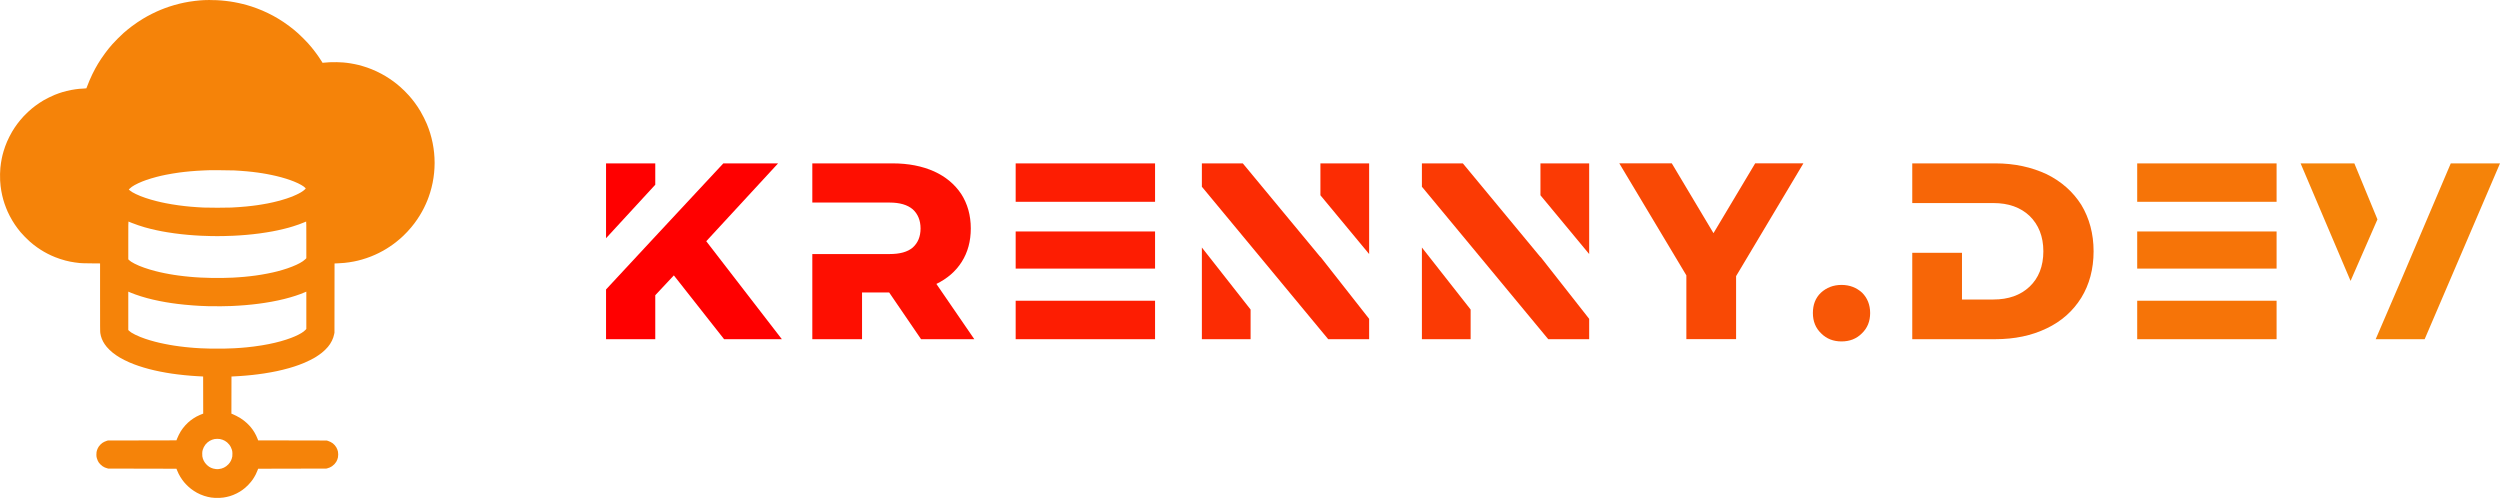
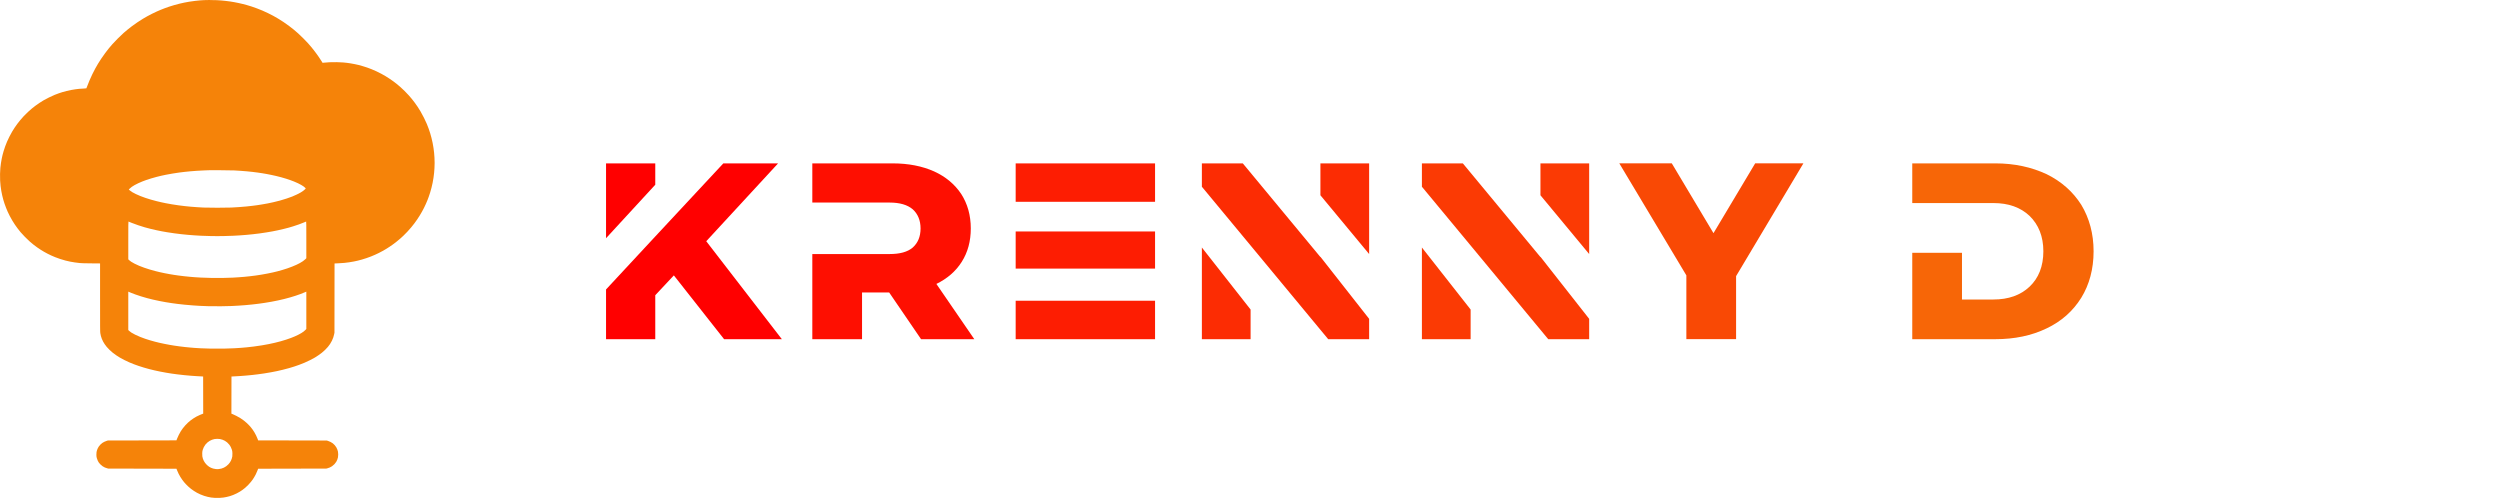
<svg xmlns="http://www.w3.org/2000/svg" version="1.1" x="0px" y="0px" xml:space="preserve" viewBox="153.65 312.63 716.7 142.75">
  <g id="logo-group" transform="translate(-6.758 .987) scale(1)">
    <path id="path521387" style="font-variant-ligatures:none" d="m348.26 358.48h-14.112v21.456l14.112-15.336zm14.616 22.32 20.592-22.32h-15.696l-19.512 20.952-14.112 15.192v14.256h14.112v-12.6l5.328-5.688 14.4 18.288h16.56z" stroke-miterlimit="2" stroke-width="0" fill="#f00" />
    <path id="path521389" style="font-variant-ligatures:none" d="m428.85 393.04c3.096-1.512 5.544-3.6 7.272-6.336s2.592-5.904 2.592-9.576c0-3.744-0.936-7.056-2.736-9.864-1.872-2.808-4.464-4.968-7.776-6.48-3.384-1.512-7.344-2.304-11.88-2.304h-23.04v11.232h22.176c2.88 0 5.112 0.648 6.624 1.944 1.44 1.296 2.232 3.168 2.232 5.472 0 2.376-0.792 4.176-2.232 5.472-1.512 1.296-3.744 1.872-6.624 1.872h-22.176v24.408h14.256v-13.392h7.776l9.144 13.392h15.264z" stroke-miterlimit="2" stroke-width="0" fill="#fe0f01" />
    <path id="path521391" style="font-variant-ligatures:none" d="m491.54 358.48h-39.96v11.016h39.96zm0 19.512h-39.96v10.656h39.96zm-39.96 19.872v11.016h39.96v-11.02z" stroke-miterlimit="2" stroke-width="0" fill="#fd1d02" />
    <path id="path521393" style="font-variant-ligatures:none" d="m504.96 408.88h13.968v-8.496l-13.968-17.784zm33.984-50.4v9.144l13.968 16.848v-25.992zm0 26.856-22.248-26.856h-11.736v6.696l13.968 16.848 22.248 26.856h11.736v-5.832l-13.97-17.79z" stroke-miterlimit="2" stroke-width="0" fill="#fc2c03" />
    <path id="path521395" style="font-variant-ligatures:none" d="m568.04 408.88h13.968v-8.496l-13.968-17.784zm33.984-50.4v9.144l13.968 16.848v-25.992zm0 26.856-22.248-26.856h-11.736v6.696l13.968 16.848 22.248 26.856h11.736v-5.832l-13.968-17.784z" stroke-miterlimit="2" stroke-width="0" fill="#fb3a04" />
    <path id="path521397" style="font-variant-ligatures:none" d="m658.11 390.8 19.296-32.328h-13.824l-11.952 20.016-11.952-20.016h-15.048l19.224 32.112v18.288h14.256z" stroke-miterlimit="2" stroke-width="0" fill="#f94905" />
-     <path id="path521399" style="font-variant-ligatures:none" d="m682.5 407.22c1.584 1.584 3.528 2.304 5.832 2.304s4.248-0.72 5.832-2.304c1.584-1.512 2.376-3.456 2.376-5.832s-0.792-4.32-2.304-5.832c-1.584-1.44-3.528-2.232-5.904-2.232s-4.32 0.792-5.904 2.232c-1.584 1.512-2.304 3.456-2.304 5.832s0.792 4.32 2.376 5.832z" stroke-miterlimit="2" stroke-width="0" fill="#f85706" />
    <path id="path521401" style="font-variant-ligatures:none" d="m757.07 370.36c-2.376-3.744-5.688-6.696-9.936-8.784-4.32-2.016-9.216-3.096-14.688-3.096h-23.832v11.376h23.256c4.32 0 7.776 1.224 10.368 3.672 2.592 2.52 3.96 5.904 3.96 10.152 0 4.32-1.368 7.704-3.96 10.152s-6.048 3.672-10.368 3.672h-9v-13.392h-14.256v24.768h23.832c5.472 0 10.368-1.008 14.688-3.096 4.248-2.016 7.56-4.968 9.936-8.784 2.304-3.744 3.528-8.208 3.528-13.32 0-5.04-1.224-9.504-3.528-13.32z" stroke-miterlimit="2" stroke-width="0" fill="#f76607" />
-     <path id="path521403" style="font-variant-ligatures:none" d="m813.06 358.48h-39.96v11.016h39.96zm0 19.512h-39.96v10.656h39.96zm-39.96 19.872v11.016h39.96v-11.02z" stroke-miterlimit="2" stroke-width="0" fill="#f67408" />
-     <path id="path521405" style="font-variant-ligatures:none" d="m835.35 358.48h-15.408l14.328 33.696 7.704-17.64zm27.648 0-13.968 32.832-7.56 17.568h14.04l21.6-50.4z" stroke-miterlimit="2" stroke-width="0" fill="#f58309" />
    <path id="icon" stroke-width=".75" fill="#f58309" d="m220.64 311.64c-0.596 0.003-1.375 0.02-1.73 0.038-0.356 0.018-0.9 0.053-1.209 0.079-0.31 0.026-0.957 0.093-1.439 0.15-0.482 0.056-1.214 0.159-1.626 0.229-0.413 0.07-1.032 0.183-1.376 0.253-0.344 0.07-0.963 0.208-1.376 0.308-0.413 0.1-1.107 0.285-1.543 0.411-0.436 0.126-1.082 0.326-1.436 0.445-0.354 0.118-0.936 0.325-1.293 0.459-0.357 0.134-0.875 0.337-1.151 0.451-0.277 0.114-0.776 0.33-1.111 0.48-0.335 0.15-0.95 0.443-1.366 0.652-0.417 0.208-1.033 0.532-1.37 0.718-0.337 0.186-0.922 0.526-1.301 0.755-0.378 0.229-1.063 0.669-1.522 0.978-0.459 0.309-1.153 0.802-1.543 1.095-0.39 0.293-0.951 0.731-1.246 0.974-0.296 0.242-0.812 0.679-1.147 0.971-0.335 0.291-1.079 1-1.653 1.575-0.574 0.575-1.299 1.335-1.609 1.691-0.311 0.355-0.75 0.872-0.976 1.147-0.226 0.275-0.691 0.876-1.033 1.334-0.342 0.459-0.872 1.209-1.176 1.668-0.304 0.459-0.722 1.115-0.928 1.46-0.206 0.344-0.55 0.944-0.763 1.334-0.214 0.39-0.581 1.103-0.816 1.585-0.234 0.482-0.595 1.27-0.8 1.751-0.206 0.482-0.492 1.195-0.636 1.585-0.144 0.39-0.278 0.726-0.296 0.748-0.019 0.022-0.386 0.053-0.816 0.071-0.43 0.017-0.989 0.052-1.241 0.077-0.252 0.025-0.731 0.083-1.063 0.128-0.332 0.045-0.895 0.138-1.251 0.206-0.355 0.068-0.947 0.197-1.314 0.288-0.367 0.091-0.892 0.233-1.168 0.316-0.275 0.083-0.744 0.236-1.042 0.341s-0.824 0.302-1.168 0.44-1.076 0.472-1.626 0.743c-0.55 0.271-1.264 0.648-1.585 0.836-0.321 0.188-0.865 0.53-1.209 0.76-0.344 0.229-0.869 0.6-1.168 0.823-0.299 0.223-0.739 0.569-0.98 0.769-0.241 0.2-0.741 0.643-1.113 0.986-0.372 0.343-0.914 0.881-1.207 1.196-0.292 0.315-0.727 0.807-0.966 1.094-0.239 0.287-0.618 0.766-0.842 1.064-0.224 0.298-0.576 0.795-0.783 1.105-0.206 0.309-0.538 0.835-0.736 1.168-0.199 0.332-0.546 0.97-0.772 1.418-0.226 0.447-0.535 1.1-0.686 1.45-0.151 0.35-0.396 0.97-0.543 1.376-0.147 0.407-0.353 1.03-0.457 1.386-0.104 0.355-0.236 0.834-0.293 1.063-0.057 0.229-0.161 0.689-0.229 1.022-0.069 0.332-0.172 0.924-0.23 1.314-0.058 0.39-0.135 1.019-0.171 1.397-0.036 0.378-0.077 1.148-0.091 1.71-0.015 0.612-0.006 1.362 0.023 1.869 0.027 0.466 0.086 1.17 0.131 1.564 0.045 0.394 0.138 1.04 0.208 1.437 0.069 0.396 0.192 1.006 0.273 1.355 0.081 0.349 0.22 0.888 0.309 1.198 0.09 0.31 0.241 0.797 0.337 1.084 0.096 0.286 0.292 0.821 0.436 1.188 0.144 0.367 0.359 0.883 0.477 1.147 0.118 0.264 0.383 0.804 0.588 1.2 0.205 0.396 0.544 1.006 0.754 1.355 0.21 0.349 0.541 0.869 0.736 1.156 0.195 0.286 0.538 0.765 0.761 1.063 0.224 0.298 0.61 0.786 0.859 1.084 0.249 0.298 0.819 0.915 1.266 1.371 0.448 0.456 1.077 1.058 1.398 1.338 0.321 0.28 0.813 0.688 1.093 0.908 0.279 0.219 0.749 0.567 1.042 0.773 0.294 0.206 0.744 0.507 1 0.668 0.256 0.161 0.66 0.405 0.897 0.542 0.237 0.136 0.684 0.38 0.993 0.543 0.309 0.162 0.798 0.401 1.084 0.53 0.287 0.13 0.803 0.349 1.147 0.488 0.344 0.138 0.982 0.37 1.418 0.515 0.436 0.144 1.121 0.347 1.522 0.451 0.402 0.103 1.011 0.245 1.355 0.314 0.344 0.069 0.957 0.173 1.361 0.232 0.404 0.058 1.042 0.136 1.418 0.172 0.499 0.048 1.369 0.072 3.236 0.088l2.554 0.022v9.758c0 8.583 0.008 9.812 0.065 10.201 0.035 0.244 0.112 0.622 0.171 0.839 0.058 0.218 0.181 0.584 0.271 0.813s0.25 0.576 0.353 0.771c0.104 0.195 0.307 0.533 0.452 0.751 0.146 0.218 0.414 0.575 0.597 0.792 0.183 0.218 0.546 0.604 0.806 0.858 0.261 0.254 0.681 0.625 0.933 0.826 0.252 0.201 0.703 0.53 1.001 0.731s0.758 0.494 1.022 0.651c0.264 0.157 0.855 0.476 1.314 0.708 0.459 0.233 1.125 0.547 1.48 0.698 0.356 0.151 0.928 0.382 1.272 0.513 0.344 0.131 0.926 0.339 1.293 0.464 0.367 0.124 1.033 0.336 1.48 0.47 0.447 0.134 1.142 0.329 1.543 0.434 0.402 0.105 1.098 0.274 1.548 0.378 0.45 0.103 1.191 0.263 1.647 0.354 0.456 0.091 1.214 0.231 1.684 0.312 0.47 0.081 1.174 0.195 1.564 0.253 0.39 0.058 1.15 0.161 1.689 0.229 0.539 0.068 1.459 0.171 2.043 0.229 0.585 0.058 1.42 0.134 1.856 0.167 0.436 0.034 1.14 0.082 1.564 0.107 0.424 0.025 1.025 0.059 1.334 0.075l0.563 0.029 0.01 5.324 0.011 5.323-0.198 0.072c-0.109 0.04-0.442 0.174-0.74 0.299-0.298 0.125-0.749 0.34-1.001 0.478-0.252 0.138-0.666 0.387-0.919 0.555-0.253 0.168-0.619 0.432-0.813 0.587s-0.511 0.424-0.704 0.598c-0.193 0.174-0.528 0.513-0.745 0.753-0.217 0.24-0.536 0.623-0.709 0.851-0.173 0.228-0.435 0.604-0.582 0.836-0.148 0.231-0.417 0.721-0.599 1.088-0.182 0.367-0.405 0.864-0.495 1.105l-0.163 0.438-9.833 0.021-9.834 0.021-0.367 0.115c-0.201 0.063-0.502 0.183-0.667 0.266-0.165 0.083-0.413 0.228-0.551 0.321-0.138 0.093-0.383 0.304-0.545 0.468-0.163 0.164-0.374 0.419-0.471 0.565-0.097 0.147-0.229 0.379-0.295 0.517-0.066 0.138-0.158 0.369-0.206 0.514-0.047 0.145-0.108 0.379-0.136 0.521-0.027 0.142-0.048 0.492-0.046 0.779 0.003 0.417 0.025 0.605 0.111 0.938 0.059 0.229 0.182 0.572 0.273 0.761 0.091 0.189 0.226 0.433 0.3 0.541 0.074 0.108 0.276 0.344 0.448 0.524 0.172 0.18 0.465 0.428 0.651 0.552 0.186 0.123 0.472 0.282 0.636 0.352 0.164 0.07 0.454 0.169 0.644 0.22l0.346 0.093 9.772 0.021 9.772 0.022 0.199 0.5c0.11 0.275 0.296 0.693 0.414 0.929 0.118 0.236 0.335 0.63 0.481 0.876 0.146 0.246 0.402 0.635 0.568 0.864s0.397 0.53 0.514 0.667 0.342 0.391 0.499 0.563c0.158 0.172 0.468 0.479 0.689 0.683 0.221 0.203 0.571 0.502 0.778 0.663 0.206 0.161 0.582 0.429 0.834 0.595 0.252 0.166 0.651 0.408 0.885 0.539 0.235 0.13 0.68 0.347 0.99 0.482 0.31 0.135 0.803 0.323 1.096 0.418 0.292 0.096 0.766 0.227 1.053 0.293 0.287 0.066 0.716 0.148 0.955 0.184 0.239 0.036 0.731 0.082 1.095 0.103 0.394 0.022 0.93 0.022 1.329-0 0.367-0.021 0.869-0.068 1.115-0.103 0.246-0.036 0.661-0.113 0.923-0.171 0.261-0.058 0.665-0.161 0.897-0.23 0.231-0.068 0.656-0.216 0.943-0.329 0.287-0.113 0.756-0.324 1.042-0.47 0.286-0.146 0.69-0.369 0.897-0.498 0.207-0.128 0.529-0.342 0.716-0.476 0.186-0.133 0.525-0.397 0.752-0.585 0.228-0.188 0.628-0.564 0.89-0.834 0.262-0.271 0.618-0.67 0.791-0.888 0.173-0.218 0.4-0.518 0.505-0.667 0.105-0.149 0.303-0.459 0.441-0.688 0.138-0.229 0.341-0.595 0.45-0.813 0.11-0.218 0.308-0.668 0.44-1.001l0.241-0.605 9.771-0.022 9.771-0.021 0.346-0.093c0.191-0.051 0.48-0.15 0.644-0.22 0.164-0.07 0.452-0.229 0.639-0.354 0.189-0.126 0.492-0.386 0.681-0.586 0.187-0.198 0.424-0.503 0.527-0.679 0.103-0.175 0.241-0.46 0.307-0.631 0.066-0.172 0.153-0.463 0.192-0.646 0.045-0.212 0.071-0.516 0.07-0.834-0-0.289-0.028-0.624-0.065-0.793-0.035-0.161-0.114-0.433-0.175-0.605-0.061-0.171-0.194-0.455-0.296-0.63-0.101-0.175-0.304-0.458-0.45-0.629-0.146-0.171-0.394-0.409-0.552-0.527-0.157-0.118-0.447-0.299-0.643-0.4-0.196-0.102-0.525-0.238-0.73-0.302l-0.373-0.117-9.834-0.021-9.833-0.021-0.165-0.438c-0.091-0.241-0.279-0.673-0.417-0.959-0.138-0.287-0.367-0.709-0.507-0.938-0.141-0.229-0.369-0.577-0.507-0.771-0.138-0.195-0.354-0.476-0.479-0.625-0.125-0.149-0.359-0.412-0.519-0.584-0.161-0.172-0.471-0.478-0.691-0.681-0.22-0.202-0.606-0.525-0.858-0.716-0.252-0.192-0.682-0.491-0.956-0.666-0.273-0.174-0.789-0.464-1.147-0.643-0.357-0.18-0.823-0.397-1.035-0.485l-0.386-0.158 0.011-5.321 0.01-5.321 0.959-0.049c0.527-0.027 1.269-0.07 1.647-0.096 0.379-0.026 1.11-0.084 1.626-0.129 0.516-0.045 1.286-0.119 1.71-0.165 0.425-0.046 1.147-0.131 1.605-0.19 0.459-0.058 1.266-0.171 1.793-0.251 0.527-0.081 1.419-0.23 1.981-0.333 0.562-0.103 1.331-0.254 1.71-0.334 0.378-0.081 1.138-0.257 1.689-0.392 0.55-0.135 1.367-0.349 1.814-0.477 0.447-0.128 1.104-0.328 1.46-0.445 0.356-0.116 0.982-0.333 1.392-0.482 0.41-0.148 1.105-0.422 1.543-0.608 0.438-0.186 1.191-0.538 1.673-0.782 0.482-0.244 1.073-0.563 1.314-0.708 0.241-0.146 0.682-0.429 0.98-0.63 0.298-0.201 0.749-0.53 1.001-0.731 0.252-0.201 0.672-0.573 0.933-0.826 0.261-0.254 0.624-0.64 0.807-0.858 0.183-0.218 0.464-0.593 0.623-0.834 0.159-0.241 0.4-0.663 0.535-0.938s0.31-0.698 0.39-0.94c0.08-0.241 0.189-0.645 0.242-0.897l0.097-0.457 0.011-9.928 0.011-9.928 1.094-0.05c0.602-0.028 1.376-0.078 1.72-0.113 0.344-0.035 0.954-0.11 1.355-0.168 0.402-0.058 1.011-0.161 1.355-0.231 0.344-0.069 0.86-0.181 1.147-0.249 0.287-0.068 0.814-0.208 1.172-0.311 0.358-0.103 0.955-0.29 1.328-0.417 0.372-0.126 0.943-0.335 1.267-0.463 0.324-0.128 0.857-0.353 1.182-0.498 0.326-0.146 0.821-0.379 1.101-0.52 0.28-0.14 0.757-0.393 1.062-0.561 0.304-0.169 0.747-0.424 0.985-0.568 0.237-0.143 0.657-0.41 0.932-0.593 0.275-0.183 0.726-0.493 1.001-0.69s0.773-0.575 1.105-0.842c0.333-0.266 0.783-0.641 1.001-0.832 0.218-0.191 0.631-0.569 0.919-0.838 0.287-0.269 0.807-0.796 1.155-1.17 0.347-0.374 0.848-0.94 1.112-1.257 0.264-0.317 0.67-0.83 0.903-1.139 0.232-0.309 0.597-0.819 0.81-1.133 0.213-0.314 0.543-0.824 0.733-1.134 0.19-0.31 0.481-0.809 0.648-1.11 0.167-0.301 0.418-0.776 0.558-1.055 0.14-0.28 0.377-0.78 0.525-1.112 0.149-0.332 0.347-0.796 0.441-1.03 0.094-0.234 0.269-0.698 0.389-1.03 0.121-0.333 0.306-0.887 0.411-1.232 0.106-0.345 0.276-0.955 0.38-1.355 0.103-0.4 0.253-1.057 0.333-1.458 0.08-0.402 0.192-1.049 0.249-1.439 0.057-0.39 0.132-1 0.168-1.355 0.035-0.356 0.083-0.982 0.107-1.391 0.023-0.409 0.043-1.076 0.043-1.48 0-0.404-0.019-1.083-0.043-1.507-0.023-0.425-0.07-1.053-0.105-1.397-0.035-0.344-0.111-0.954-0.168-1.355-0.058-0.402-0.171-1.058-0.252-1.46-0.081-0.402-0.228-1.049-0.328-1.439-0.1-0.39-0.269-0.998-0.376-1.352-0.107-0.354-0.306-0.95-0.442-1.323-0.136-0.374-0.369-0.976-0.519-1.337-0.149-0.362-0.513-1.145-0.809-1.742-0.296-0.596-0.753-1.443-1.015-1.881-0.263-0.438-0.646-1.048-0.852-1.355-0.206-0.307-0.576-0.831-0.824-1.163-0.248-0.333-0.611-0.802-0.809-1.042-0.197-0.241-0.583-0.691-0.858-1.001-0.275-0.31-0.815-0.877-1.201-1.261-0.385-0.383-0.967-0.929-1.294-1.211-0.326-0.283-0.78-0.665-1.01-0.849-0.229-0.184-0.633-0.495-0.897-0.689-0.264-0.195-0.761-0.542-1.105-0.771-0.344-0.229-0.869-0.564-1.168-0.744-0.298-0.179-0.852-0.492-1.231-0.695-0.379-0.202-1.007-0.517-1.397-0.698-0.389-0.181-1.018-0.453-1.397-0.604-0.378-0.151-0.932-0.36-1.23-0.465-0.298-0.105-0.889-0.292-1.314-0.416-0.424-0.124-0.959-0.272-1.188-0.329-0.229-0.057-0.736-0.169-1.126-0.249-0.39-0.08-0.962-0.183-1.272-0.23-0.309-0.047-0.732-0.105-0.938-0.131-0.206-0.025-0.676-0.074-1.042-0.108-0.367-0.033-1.202-0.073-1.856-0.086-0.729-0.015-1.519-0.006-2.043 0.024-0.47 0.027-1.116 0.076-1.435 0.11-0.319 0.033-0.584 0.056-0.588 0.051-0.005-0.006-0.173-0.274-0.374-0.595s-0.508-0.79-0.681-1.042c-0.173-0.252-0.49-0.698-0.703-0.991-0.214-0.293-0.56-0.753-0.771-1.022-0.211-0.269-0.572-0.715-0.802-0.99-0.231-0.275-0.605-0.707-0.831-0.959-0.226-0.252-0.808-0.859-1.293-1.348-0.485-0.489-1.182-1.159-1.549-1.489-0.367-0.329-0.911-0.799-1.209-1.044-0.298-0.245-0.917-0.727-1.376-1.072-0.459-0.345-1.2-0.87-1.647-1.168-0.447-0.297-1.151-0.742-1.564-0.988-0.413-0.246-1.034-0.6-1.38-0.787-0.346-0.187-1.012-0.526-1.48-0.754-0.468-0.228-1.181-0.555-1.584-0.726-0.403-0.171-1.107-0.452-1.564-0.624-0.457-0.171-1.15-0.416-1.54-0.544-0.39-0.127-1.009-0.316-1.376-0.419-0.367-0.095-0.9-0.237-1.177-0.307-0.278-0.07-0.802-0.192-1.17-0.271-0.367-0.079-0.922-0.191-1.245-0.248-0.315-0.057-0.833-0.142-1.14-0.189-0.315-0.047-0.892-0.122-1.298-0.168-0.398-0.046-0.968-0.103-1.268-0.126-0.3-0.024-0.9-0.062-1.335-0.085-0.436-0.022-1.28-0.038-1.877-0.035zm3.169 48.806c1.628 0.007 3.317 0.032 3.753 0.057 0.436 0.025 1.224 0.073 1.751 0.108 0.528 0.035 1.363 0.101 1.856 0.147 0.493 0.046 1.225 0.121 1.626 0.168 0.402 0.046 1.068 0.131 1.48 0.188 0.413 0.057 1.042 0.151 1.397 0.208 0.356 0.057 0.899 0.151 1.209 0.209 0.31 0.058 0.882 0.171 1.272 0.251 0.39 0.081 1.019 0.219 1.398 0.308 0.379 0.089 1.036 0.255 1.46 0.37 0.424 0.115 1.07 0.305 1.437 0.422 0.367 0.117 0.883 0.289 1.147 0.381 0.264 0.093 0.757 0.281 1.096 0.417 0.339 0.137 0.846 0.357 1.126 0.49 0.28 0.133 0.697 0.35 0.926 0.482 0.229 0.133 0.53 0.322 0.667 0.42 0.138 0.098 0.339 0.264 0.448 0.369 0.109 0.105 0.198 0.208 0.198 0.229 0 0.021-0.089 0.128-0.198 0.236-0.109 0.109-0.347 0.309-0.53 0.446-0.182 0.136-0.508 0.352-0.723 0.479-0.216 0.127-0.714 0.386-1.107 0.575-0.393 0.19-0.987 0.453-1.319 0.585-0.332 0.132-1.051 0.388-1.597 0.57-0.545 0.181-1.399 0.441-1.896 0.578-0.497 0.137-1.355 0.351-1.906 0.475-0.551 0.125-1.293 0.283-1.648 0.352-0.355 0.069-1.04 0.191-1.522 0.271-0.482 0.08-1.138 0.184-1.46 0.231-0.321 0.046-0.968 0.131-1.439 0.188-0.47 0.057-1.249 0.141-1.731 0.188-0.482 0.047-1.392 0.122-2.022 0.167-0.63 0.045-1.625 0.106-2.21 0.136-0.66 0.033-2.186 0.053-4.024 0.053-1.791-0-3.364-0.021-3.982-0.052-0.562-0.029-1.434-0.081-1.939-0.115-0.505-0.035-1.255-0.091-1.668-0.126-0.413-0.035-1.173-0.111-1.689-0.168-0.516-0.058-1.35-0.161-1.853-0.229-0.503-0.069-1.366-0.2-1.918-0.292-0.552-0.092-1.332-0.234-1.734-0.314-0.401-0.081-0.983-0.202-1.293-0.27-0.309-0.068-0.929-0.216-1.376-0.328-0.447-0.112-1.17-0.307-1.605-0.434-0.436-0.126-1.128-0.344-1.539-0.483-0.411-0.139-1.058-0.377-1.439-0.528-0.381-0.151-0.98-0.412-1.332-0.582-0.352-0.169-0.836-0.425-1.075-0.569-0.24-0.144-0.552-0.369-0.695-0.5l-0.258-0.241 0.292-0.283c0.161-0.156 0.423-0.375 0.584-0.487 0.161-0.112 0.509-0.329 0.775-0.482 0.266-0.153 0.754-0.402 1.084-0.553 0.33-0.152 0.841-0.372 1.135-0.489 0.294-0.118 0.801-0.307 1.126-0.422 0.325-0.115 0.958-0.319 1.405-0.453 0.447-0.135 1.142-0.331 1.543-0.435 0.402-0.105 0.983-0.248 1.293-0.319 0.31-0.07 0.929-0.203 1.375-0.294 0.447-0.091 1.319-0.25 1.939-0.352 0.62-0.102 1.474-0.232 1.898-0.289 0.425-0.057 1.109-0.141 1.522-0.187 0.413-0.047 1.163-0.122 1.668-0.168 0.505-0.045 1.349-0.111 1.877-0.146 0.527-0.035 1.447-0.083 2.043-0.107 0.596-0.024 1.281-0.05 1.522-0.058 0.241-0.007 1.77-0.008 3.399-0.002zm-26.571 14.711c0.029 0.013 0.427 0.176 0.886 0.363 0.459 0.187 1.331 0.506 1.939 0.709 0.608 0.203 1.434 0.463 1.835 0.578 0.402 0.115 1.144 0.311 1.651 0.437 0.507 0.126 1.323 0.314 1.814 0.419 0.491 0.104 1.146 0.238 1.456 0.296 0.31 0.058 1.013 0.181 1.564 0.272 0.55 0.091 1.48 0.231 2.064 0.309 0.585 0.079 1.495 0.19 2.022 0.248 0.528 0.058 1.381 0.142 1.897 0.188 0.516 0.046 1.379 0.112 1.918 0.147 0.539 0.035 1.355 0.083 1.814 0.106 0.459 0.023 1.683 0.062 2.721 0.086 1.291 0.029 2.483 0.029 3.774 0 1.038-0.024 2.262-0.062 2.721-0.086 0.459-0.023 1.275-0.07 1.814-0.105 0.539-0.034 1.402-0.1 1.918-0.146 0.516-0.045 1.37-0.131 1.897-0.189 0.528-0.058 1.381-0.162 1.897-0.23 0.516-0.068 1.398-0.199 1.96-0.291 0.562-0.092 1.331-0.224 1.71-0.293 0.378-0.07 1.082-0.211 1.564-0.315 0.482-0.103 1.288-0.291 1.793-0.417 0.505-0.126 1.086-0.276 1.293-0.333 0.206-0.057 0.779-0.227 1.272-0.378 0.493-0.151 1.244-0.4 1.668-0.555 0.425-0.154 1.053-0.397 1.397-0.54 0.344-0.142 0.649-0.269 0.678-0.281 0.042-0.018 0.052 1.047 0.052 5.248v5.271l-0.281 0.282c-0.155 0.155-0.469 0.409-0.698 0.565-0.229 0.156-0.624 0.397-0.877 0.538-0.253 0.14-0.711 0.369-1.018 0.509-0.307 0.14-0.861 0.374-1.23 0.52-0.369 0.147-0.981 0.372-1.359 0.5-0.378 0.129-1.035 0.335-1.459 0.459-0.425 0.123-1.025 0.291-1.334 0.372-0.31 0.081-0.891 0.221-1.293 0.312-0.401 0.09-1.114 0.241-1.585 0.333-0.47 0.093-1.249 0.234-1.731 0.314-0.482 0.08-1.214 0.193-1.626 0.25-0.413 0.057-1.163 0.151-1.668 0.208-0.505 0.057-1.236 0.133-1.626 0.168-0.39 0.035-1.112 0.092-1.605 0.127-0.493 0.034-1.272 0.083-1.731 0.107-0.459 0.024-1.635 0.06-2.614 0.08-0.99 0.02-2.591 0.019-3.607-0.002-1.005-0.02-2.343-0.065-2.974-0.1-0.63-0.035-1.4-0.083-1.71-0.106-0.309-0.023-0.891-0.071-1.293-0.107-0.401-0.035-1.152-0.111-1.668-0.168-0.516-0.058-1.27-0.15-1.675-0.206-0.405-0.055-0.987-0.14-1.293-0.187-0.306-0.048-0.875-0.143-1.264-0.211-0.389-0.069-1.037-0.191-1.439-0.273-0.402-0.081-1.012-0.212-1.357-0.291-0.344-0.079-0.954-0.229-1.355-0.333-0.401-0.104-1.103-0.301-1.558-0.438-0.456-0.138-1.169-0.37-1.585-0.516-0.416-0.146-1.056-0.391-1.423-0.543-0.367-0.152-0.954-0.425-1.305-0.605-0.351-0.18-0.796-0.434-0.99-0.564-0.193-0.13-0.455-0.336-0.582-0.458l-0.228-0.225v-5.429c0-4.328 0.01-5.424 0.052-5.406zm0.188 20.196c0.132 0.058 0.427 0.181 0.657 0.274 0.229 0.092 0.746 0.288 1.147 0.435 0.402 0.148 1.117 0.389 1.589 0.535 0.473 0.147 1.242 0.371 1.71 0.499 0.468 0.128 1.255 0.326 1.751 0.44 0.495 0.115 1.321 0.293 1.835 0.397 0.514 0.104 1.31 0.253 1.768 0.331s1.219 0.199 1.689 0.268c0.47 0.069 1.231 0.173 1.69 0.231 0.46 0.058 1.388 0.161 2.064 0.229 0.676 0.068 1.764 0.161 2.417 0.208 0.654 0.046 1.545 0.103 1.981 0.126 0.436 0.023 1.487 0.063 2.335 0.09 0.929 0.029 2.388 0.038 3.67 0.023 1.17-0.014 2.539-0.045 3.044-0.068 0.505-0.023 1.387-0.071 1.96-0.106 0.573-0.035 1.484-0.101 2.022-0.146 0.539-0.045 1.421-0.13 1.96-0.188 0.539-0.058 1.337-0.152 1.772-0.209 0.436-0.057 1.233-0.17 1.772-0.251 0.539-0.082 1.43-0.231 1.981-0.332 0.551-0.101 1.404-0.27 1.897-0.376 0.493-0.106 1.3-0.294 1.793-0.417 0.493-0.124 1.253-0.327 1.689-0.453 0.436-0.125 1.13-0.339 1.543-0.475 0.413-0.136 1.011-0.346 1.33-0.465 0.319-0.12 0.839-0.326 1.157-0.459l0.578-0.241v10.692l-0.23 0.254c-0.126 0.14-0.366 0.355-0.532 0.479-0.166 0.124-0.473 0.331-0.683 0.459-0.209 0.129-0.603 0.346-0.876 0.482-0.272 0.136-0.72 0.346-0.995 0.465-0.275 0.12-0.763 0.317-1.084 0.438-0.321 0.121-0.933 0.335-1.359 0.475-0.427 0.14-1.14 0.356-1.585 0.48-0.445 0.124-1.213 0.32-1.706 0.436-0.493 0.116-1.275 0.286-1.737 0.379-0.462 0.093-1.354 0.253-1.981 0.357-0.627 0.104-1.656 0.254-2.287 0.333-0.63 0.079-1.531 0.182-2.002 0.229-0.47 0.047-1.221 0.113-1.668 0.148-0.447 0.035-1.339 0.092-1.981 0.127-0.642 0.035-1.987 0.08-2.987 0.1-1.038 0.021-2.606 0.021-3.649 0-1.006-0.02-2.354-0.066-2.997-0.1-0.642-0.035-1.412-0.083-1.71-0.106-0.298-0.023-0.861-0.07-1.251-0.105-0.39-0.034-1.065-0.1-1.501-0.147-0.436-0.047-1.196-0.139-1.689-0.206-0.493-0.066-1.15-0.16-1.46-0.208-0.309-0.048-0.872-0.142-1.251-0.209-0.378-0.067-1.054-0.196-1.501-0.287-0.447-0.09-1.066-0.223-1.376-0.295-0.309-0.071-0.891-0.215-1.293-0.319-0.401-0.104-1.068-0.29-1.48-0.413-0.413-0.123-1.032-0.321-1.376-0.439-0.344-0.118-0.963-0.349-1.376-0.511-0.413-0.163-1.079-0.46-1.48-0.661-0.401-0.201-0.899-0.476-1.105-0.612-0.206-0.136-0.483-0.352-0.615-0.479l-0.24-0.231v-11.01zm25.244 42.093c0.244-0.002 0.607 0.025 0.808 0.06 0.201 0.035 0.529 0.125 0.73 0.201 0.201 0.075 0.505 0.217 0.677 0.315 0.171 0.098 0.451 0.295 0.621 0.437 0.17 0.142 0.437 0.417 0.593 0.611 0.163 0.203 0.372 0.53 0.49 0.77 0.113 0.229 0.254 0.586 0.314 0.792 0.084 0.291 0.114 0.505 0.131 0.948 0.015 0.366 0.005 0.688-0.029 0.894-0.029 0.177-0.098 0.463-0.155 0.637-0.057 0.173-0.157 0.428-0.224 0.565-0.066 0.138-0.201 0.372-0.298 0.52-0.098 0.148-0.3 0.4-0.45 0.56-0.15 0.159-0.421 0.4-0.602 0.535-0.181 0.134-0.481 0.318-0.667 0.408-0.186 0.09-0.502 0.21-0.702 0.268-0.2 0.058-0.552 0.124-0.782 0.148-0.286 0.029-0.549 0.029-0.836 0-0.23-0.024-0.578-0.089-0.773-0.146-0.195-0.056-0.475-0.157-0.621-0.224s-0.397-0.205-0.556-0.308c-0.159-0.103-0.427-0.316-0.594-0.473-0.167-0.157-0.409-0.427-0.538-0.6-0.128-0.173-0.303-0.454-0.387-0.625-0.084-0.171-0.199-0.453-0.255-0.627-0.056-0.173-0.126-0.46-0.154-0.637-0.033-0.205-0.043-0.527-0.029-0.894 0.018-0.444 0.047-0.658 0.131-0.948 0.06-0.206 0.201-0.563 0.314-0.792 0.113-0.229 0.327-0.569 0.475-0.755 0.148-0.186 0.416-0.462 0.595-0.613 0.18-0.151 0.466-0.354 0.636-0.452 0.17-0.097 0.475-0.239 0.677-0.315 0.202-0.076 0.514-0.164 0.693-0.197 0.179-0.033 0.525-0.06 0.768-0.062z" />
  </g>
</svg>